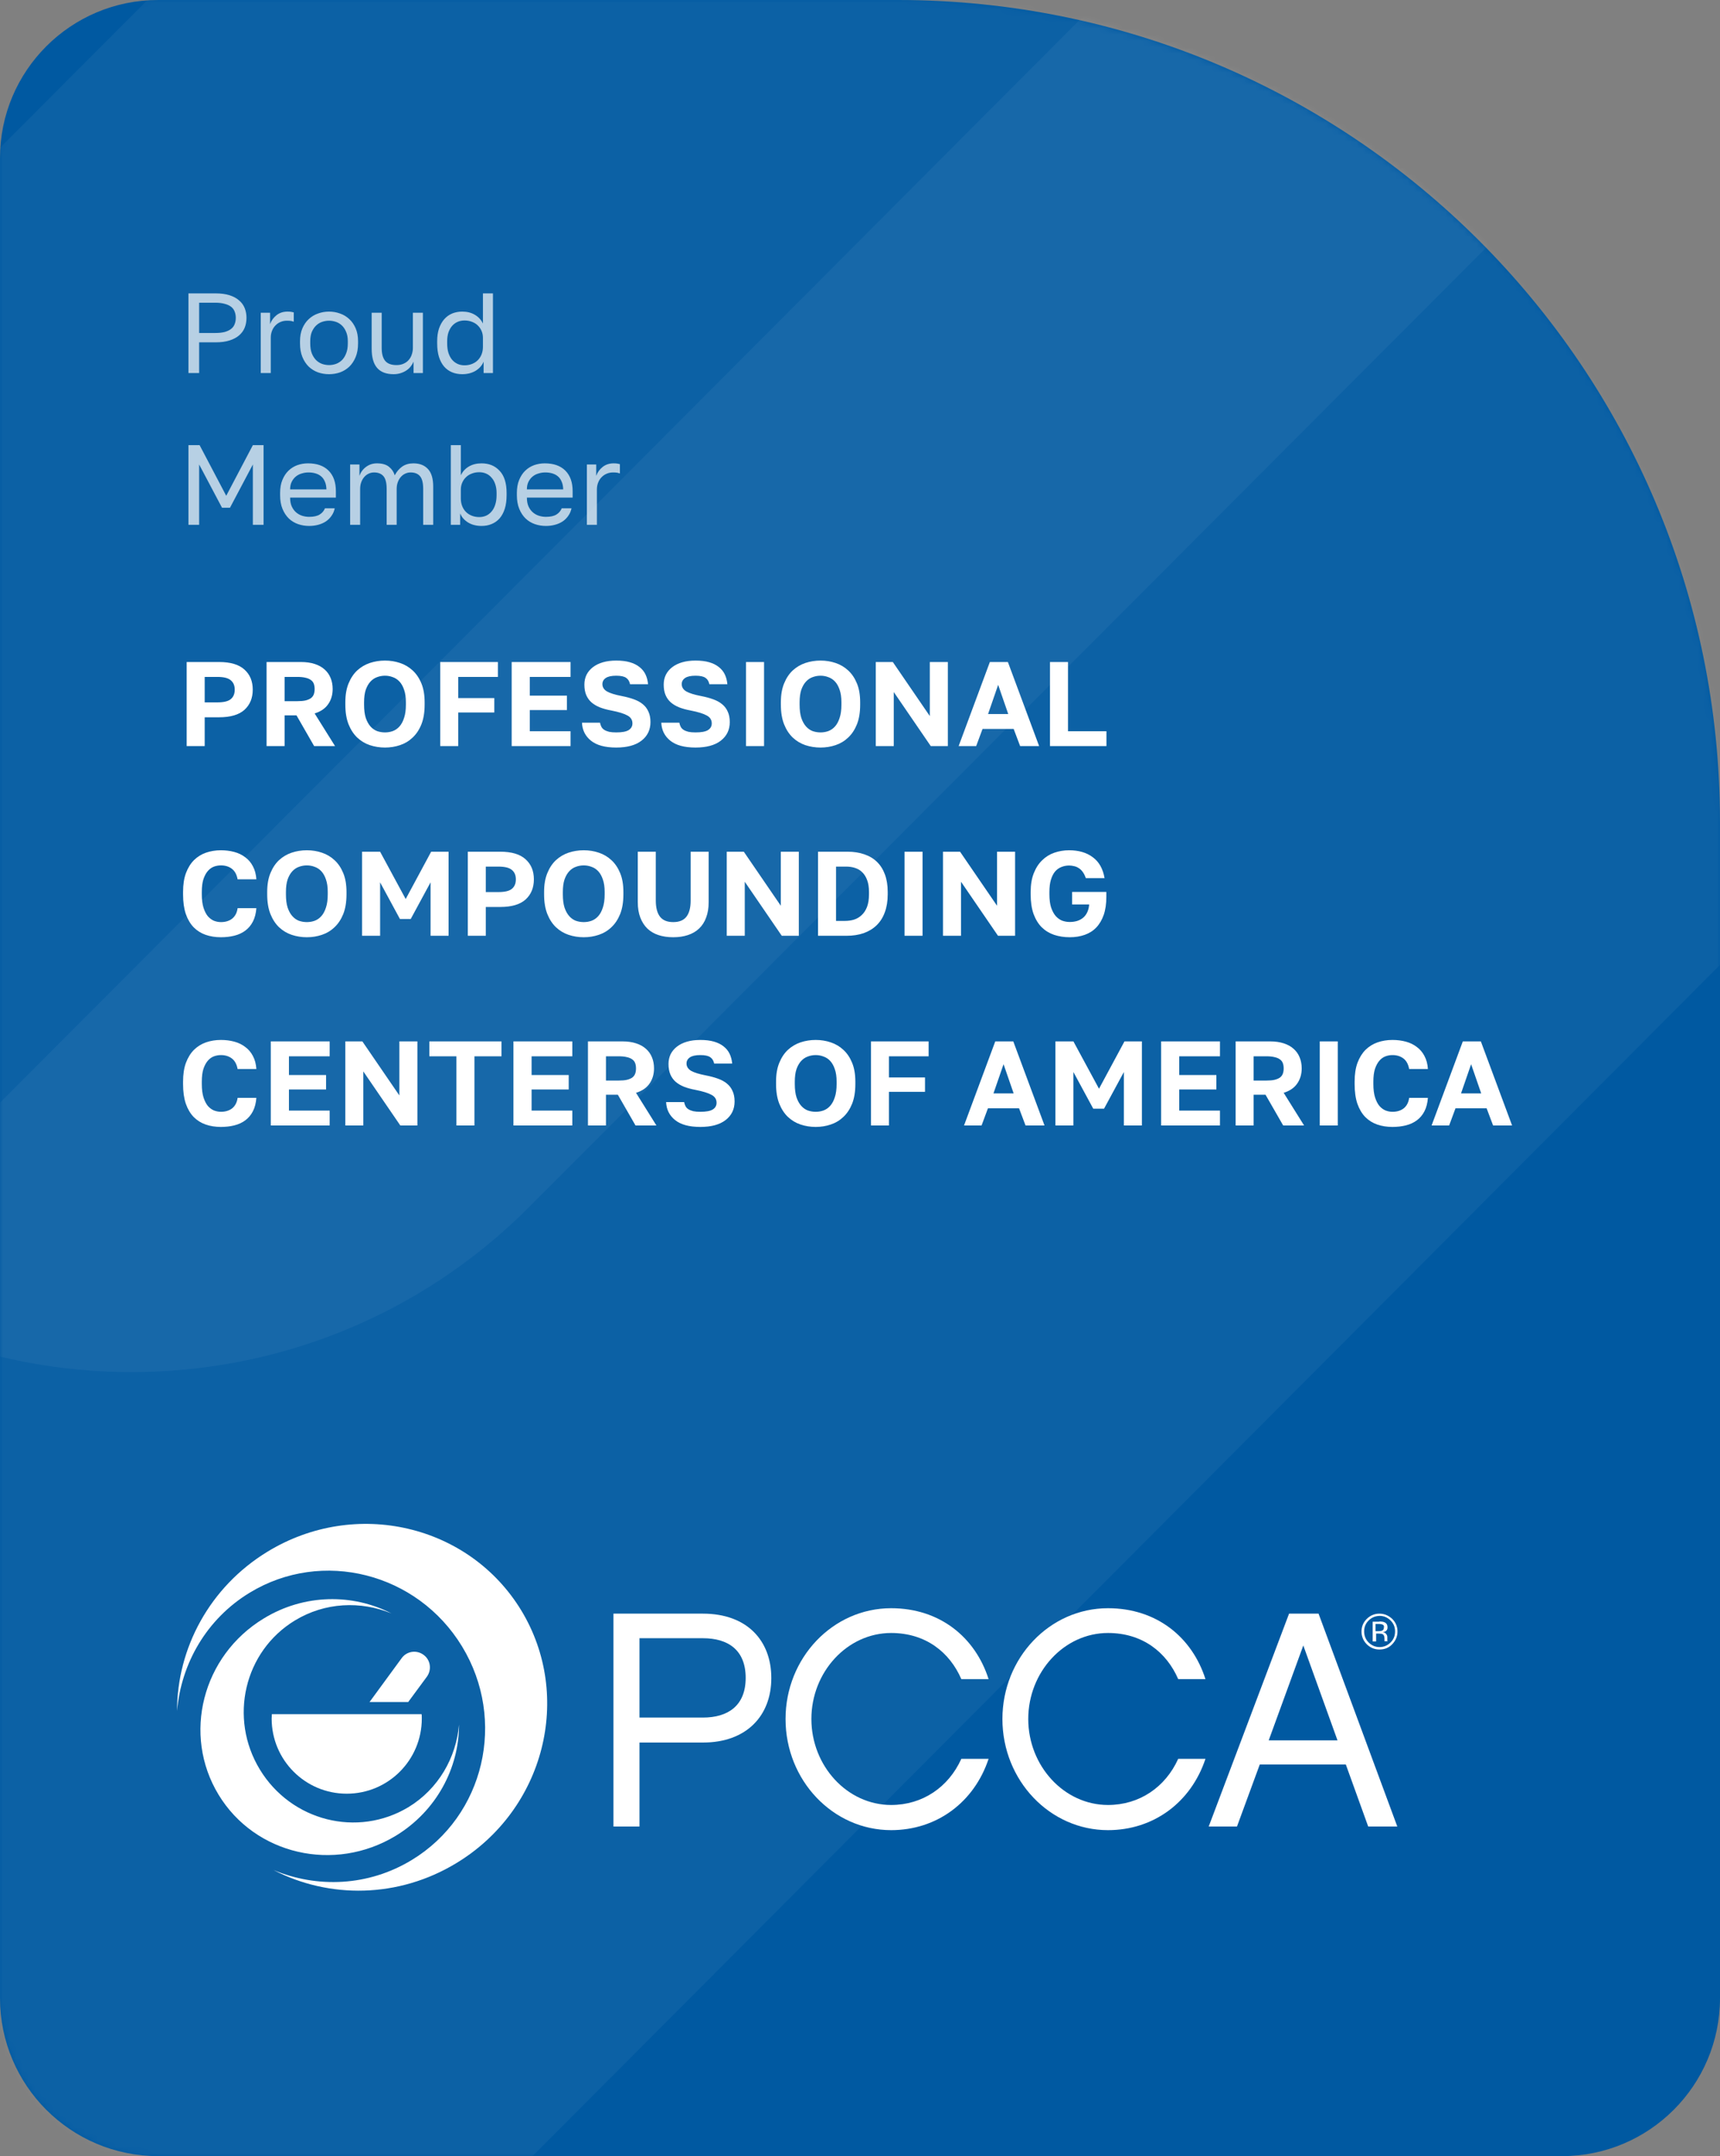
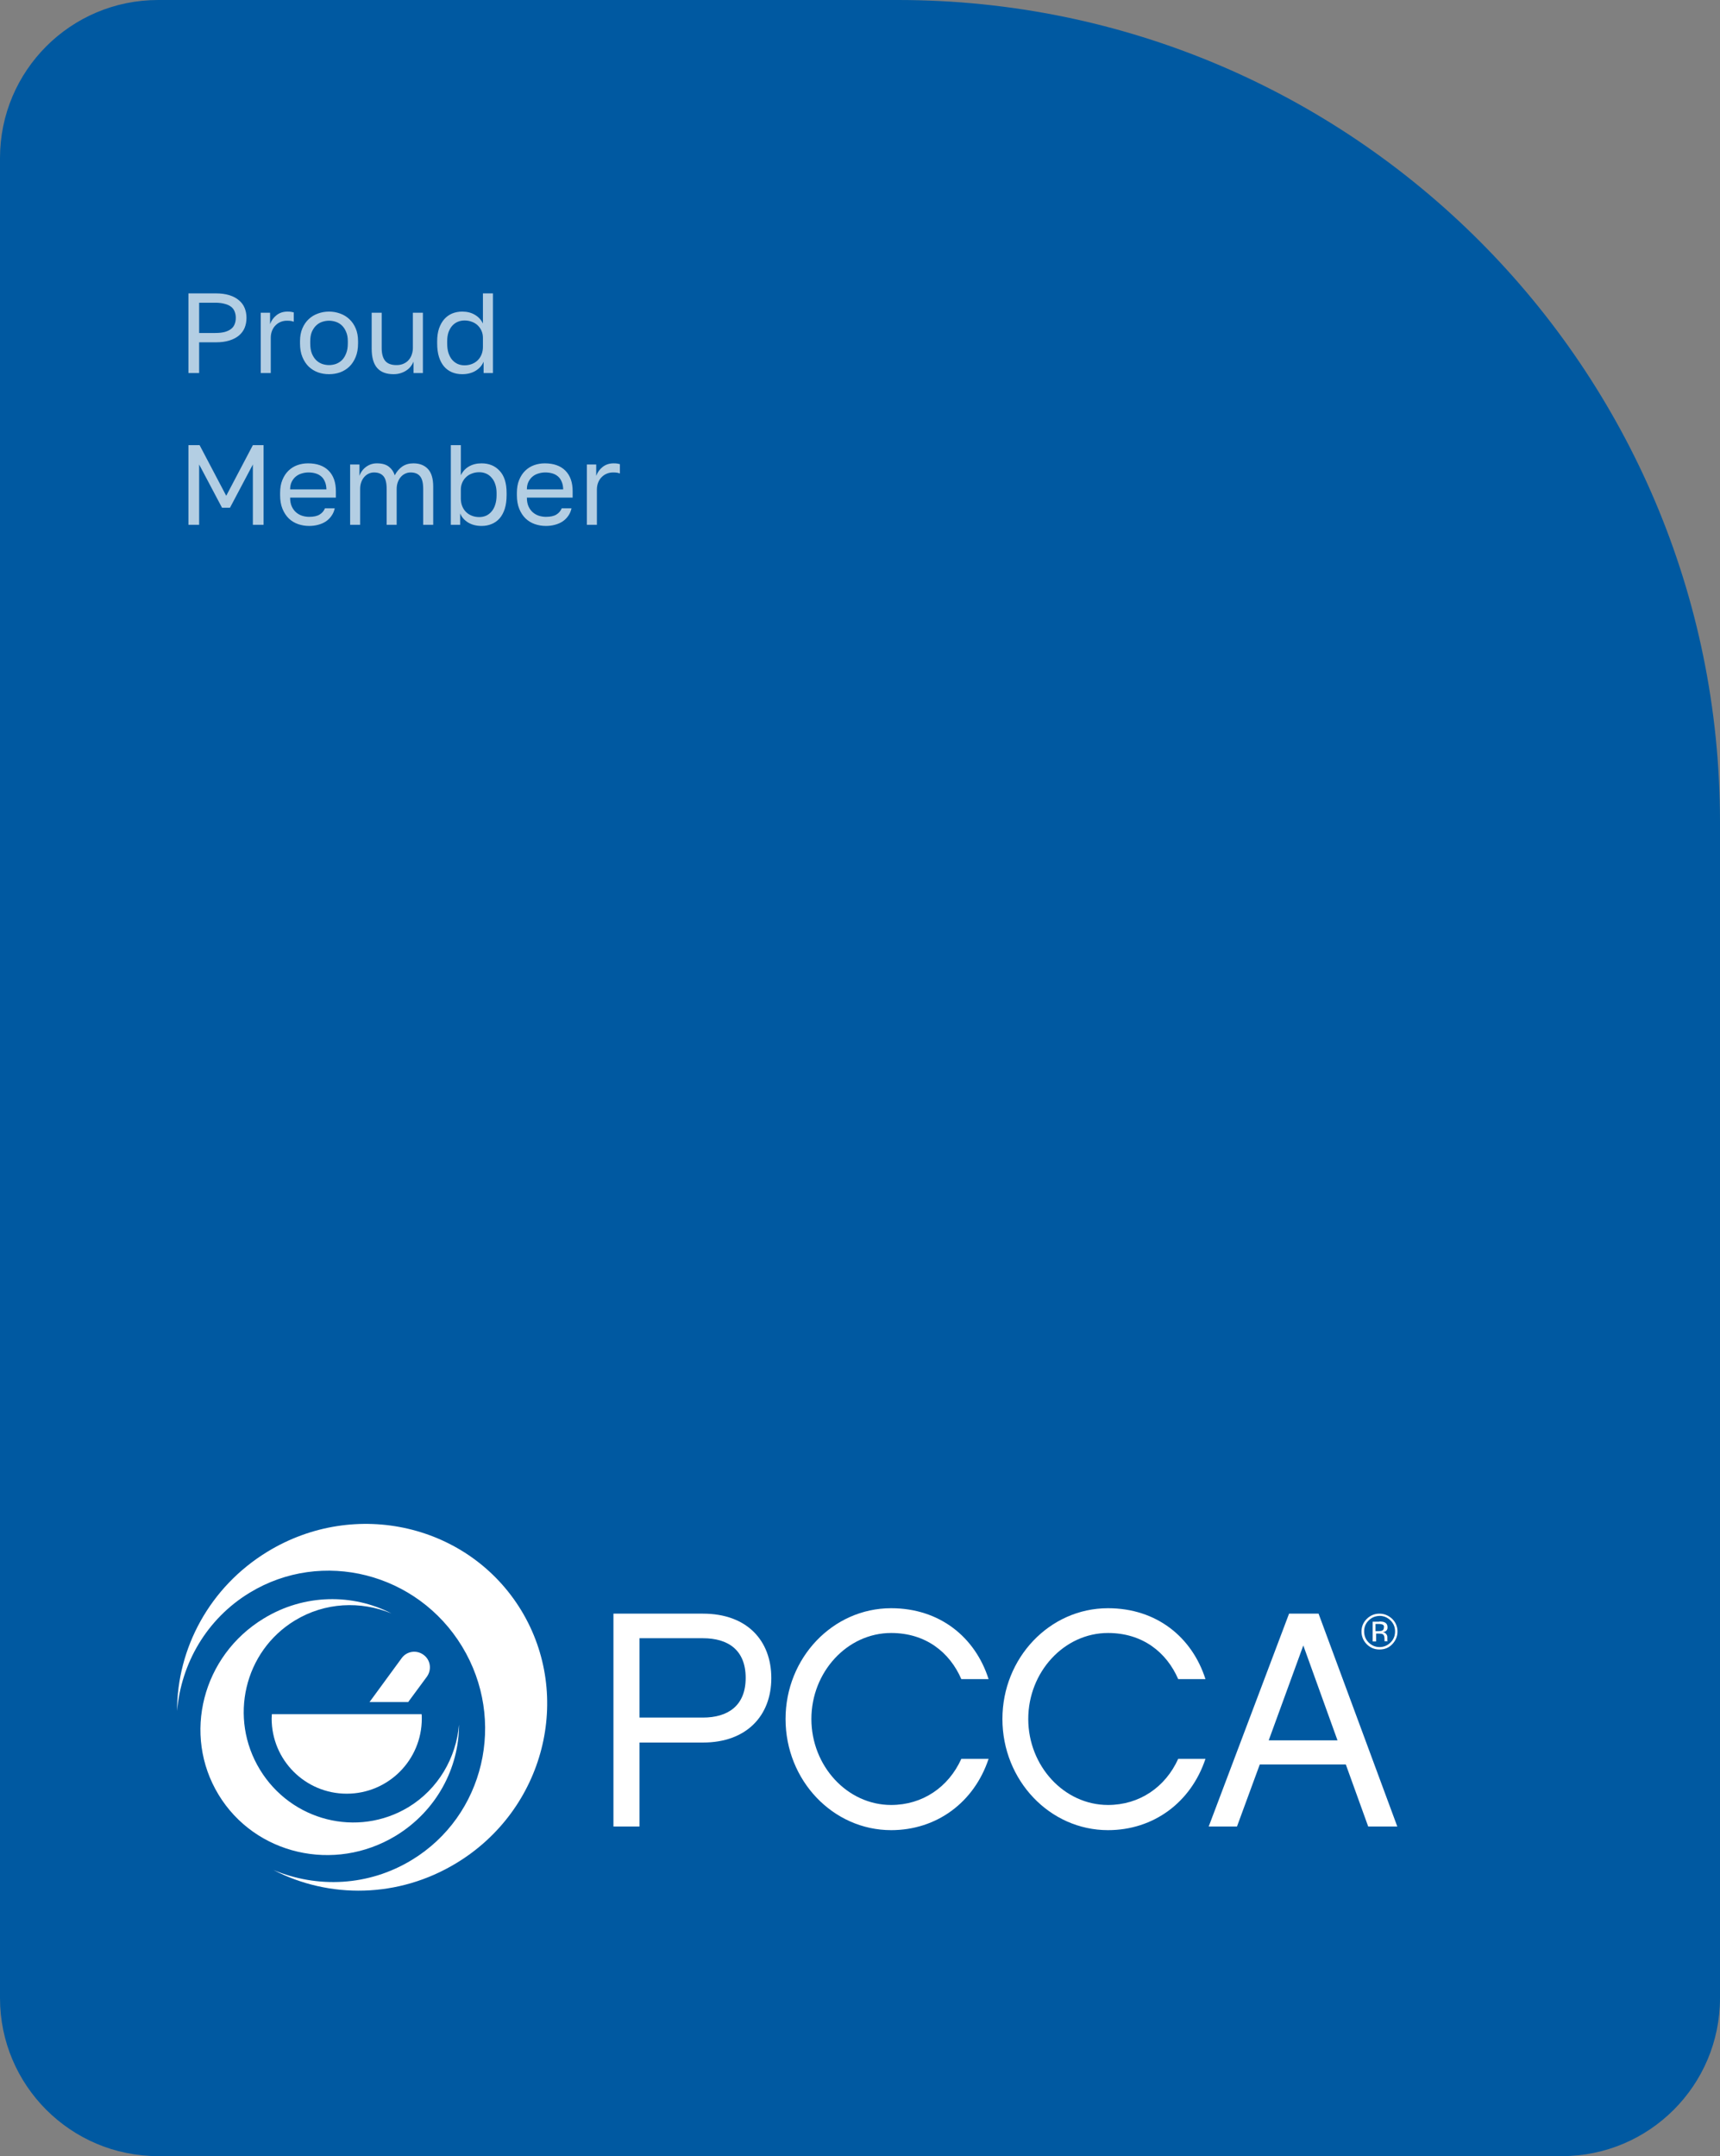
<svg xmlns="http://www.w3.org/2000/svg" width="272" height="341" viewBox="0 0 272 341" fill="none">
  <rect x="0" y="0" width="272" height="341" fill="#808080" stroke="none" />
  <path d="M0 25C0 11.193 11.193 0 25 0H142C213.797 0 272 58.203 272 130V316C272 329.807 260.807 341 247 341H25C11.193 341 0 329.807 0 316V25Z" fill="#0059A1" />
  <mask id="mask0_25_81" style="mask-type:alpha" maskUnits="userSpaceOnUse" x="0" y="0" width="272" height="341">
    <path d="M0 25C0 11.193 11.193 0 25 0H142C213.797 0 272 58.203 272 130V316C272 329.807 260.807 341 247 341H25C11.193 341 0 329.807 0 316V25Z" fill="#0059A1" />
  </mask>
  <g mask="url(#mask0_25_81)">
-     <path opacity="0.05" d="M47.366 377.966C30.054 395.339 7.324 404 -15.405 404C-38.033 404 -60.661 395.39 -77.974 378.118C-112.599 343.525 -112.701 287.406 -78.126 252.762L206.775 -33H457L47.366 377.966Z" fill="white" />
-     <path opacity="0.05" d="M83.637 190.93C66.288 208.327 43.561 217 20.783 217C-1.893 217 -24.569 208.378 -41.919 191.082C-76.618 156.44 -76.719 100.242 -42.071 65.549L56.243 -33H307L83.637 190.93Z" fill="white" />
-   </g>
+     </g>
  <path opacity="0.7" d="M29.8 46.4H34.12C34.948 46.4 35.668 46.496 36.28 46.688C36.892 46.88 37.396 47.15 37.792 47.498C38.2 47.834 38.5 48.242 38.692 48.722C38.884 49.19 38.98 49.706 38.98 50.27C38.98 50.834 38.884 51.356 38.692 51.836C38.5 52.304 38.2 52.712 37.792 53.06C37.396 53.396 36.892 53.66 36.28 53.852C35.668 54.044 34.948 54.14 34.12 54.14H31.492V59H29.8V46.4ZM34.03 52.664C34.63 52.664 35.134 52.61 35.542 52.502C35.962 52.382 36.298 52.22 36.55 52.016C36.814 51.812 37 51.56 37.108 51.26C37.228 50.96 37.288 50.63 37.288 50.27C37.288 49.91 37.228 49.58 37.108 49.28C37 48.98 36.814 48.728 36.55 48.524C36.298 48.32 35.962 48.164 35.542 48.056C35.134 47.936 34.63 47.876 34.03 47.876H31.492V52.664H34.03ZM41.235 49.46H42.711V51.26C42.915 50.696 43.251 50.228 43.719 49.856C44.199 49.472 44.781 49.28 45.465 49.28C45.705 49.28 45.897 49.292 46.041 49.316C46.197 49.34 46.335 49.37 46.455 49.406V50.882C46.299 50.822 46.143 50.78 45.987 50.756C45.843 50.732 45.639 50.72 45.375 50.72C45.015 50.72 44.679 50.786 44.367 50.918C44.055 51.05 43.785 51.236 43.557 51.476C43.329 51.704 43.149 51.986 43.017 52.322C42.885 52.658 42.819 53.024 42.819 53.42V59H41.235V49.46ZM52.033 59.18C51.421 59.18 50.839 59.084 50.287 58.892C49.735 58.688 49.249 58.388 48.829 57.992C48.409 57.584 48.073 57.074 47.821 56.462C47.569 55.85 47.443 55.136 47.443 54.32V53.96C47.443 53.192 47.569 52.514 47.821 51.926C48.073 51.338 48.409 50.852 48.829 50.468C49.249 50.072 49.735 49.778 50.287 49.586C50.839 49.382 51.421 49.28 52.033 49.28C52.645 49.28 53.227 49.382 53.779 49.586C54.331 49.778 54.817 50.072 55.237 50.468C55.657 50.852 55.993 51.338 56.245 51.926C56.497 52.514 56.623 53.192 56.623 53.96V54.32C56.623 55.136 56.497 55.85 56.245 56.462C55.993 57.074 55.657 57.584 55.237 57.992C54.817 58.388 54.331 58.688 53.779 58.892C53.227 59.084 52.645 59.18 52.033 59.18ZM52.033 57.74C52.393 57.74 52.753 57.68 53.113 57.56C53.473 57.428 53.791 57.23 54.067 56.966C54.343 56.69 54.565 56.336 54.733 55.904C54.913 55.472 55.003 54.944 55.003 54.32V53.96C55.003 53.384 54.913 52.892 54.733 52.484C54.565 52.076 54.343 51.74 54.067 51.476C53.791 51.212 53.473 51.02 53.113 50.9C52.753 50.78 52.393 50.72 52.033 50.72C51.673 50.72 51.313 50.78 50.953 50.9C50.593 51.02 50.275 51.212 49.999 51.476C49.723 51.74 49.495 52.076 49.315 52.484C49.147 52.892 49.063 53.384 49.063 53.96V54.32C49.063 54.944 49.147 55.472 49.315 55.904C49.495 56.336 49.723 56.69 49.999 56.966C50.275 57.23 50.593 57.428 50.953 57.56C51.313 57.68 51.673 57.74 52.033 57.74ZM62.232 59.18C61.08 59.18 60.216 58.85 59.64 58.19C59.064 57.53 58.776 56.51 58.776 55.13V49.46H60.36V55.04C60.36 55.928 60.54 56.6 60.9 57.056C61.272 57.512 61.872 57.74 62.7 57.74C63.144 57.74 63.528 57.662 63.852 57.506C64.188 57.35 64.458 57.146 64.662 56.894C64.878 56.642 65.034 56.354 65.13 56.03C65.238 55.706 65.292 55.376 65.292 55.04V49.46H66.876V59H65.4V57.2C65.292 57.464 65.142 57.716 64.95 57.956C64.77 58.196 64.542 58.406 64.266 58.586C64.002 58.766 63.696 58.91 63.348 59.018C63.012 59.126 62.64 59.18 62.232 59.18ZM73.094 59.18C72.506 59.18 71.966 59.078 71.474 58.874C70.994 58.67 70.58 58.37 70.232 57.974C69.884 57.566 69.614 57.062 69.422 56.462C69.23 55.85 69.134 55.136 69.134 54.32V53.96C69.134 53.204 69.23 52.538 69.422 51.962C69.626 51.374 69.902 50.882 70.25 50.486C70.598 50.09 71.012 49.79 71.492 49.586C71.984 49.382 72.518 49.28 73.094 49.28C73.862 49.28 74.528 49.448 75.092 49.784C75.668 50.12 76.094 50.582 76.37 51.17V46.4H77.954V59H76.478V57.2C76.238 57.788 75.818 58.268 75.218 58.64C74.618 59 73.91 59.18 73.094 59.18ZM73.454 57.776C73.886 57.776 74.282 57.704 74.642 57.56C75.002 57.416 75.308 57.218 75.56 56.966C75.812 56.714 76.01 56.408 76.154 56.048C76.298 55.688 76.37 55.292 76.37 54.86V53.42C76.37 53.036 76.298 52.676 76.154 52.34C76.01 52.004 75.812 51.716 75.56 51.476C75.308 51.224 75.002 51.032 74.642 50.9C74.282 50.756 73.886 50.684 73.454 50.684C73.07 50.684 72.71 50.756 72.374 50.9C72.038 51.044 71.744 51.26 71.492 51.548C71.252 51.824 71.06 52.166 70.916 52.574C70.784 52.982 70.718 53.444 70.718 53.96V54.32C70.718 54.884 70.784 55.382 70.916 55.814C71.06 56.246 71.252 56.606 71.492 56.894C71.744 57.182 72.038 57.404 72.374 57.56C72.71 57.704 73.07 57.776 73.454 57.776ZM29.8 70.4H31.564L35.776 78.41L39.988 70.4H41.68V83H39.988V73.46L36.37 80.3H35.11L31.492 73.46V83H29.8V70.4ZM48.886 83.18C48.274 83.18 47.692 83.084 47.14 82.892C46.588 82.7 46.102 82.406 45.682 82.01C45.262 81.602 44.926 81.092 44.674 80.48C44.422 79.868 44.296 79.148 44.296 78.32V77.96C44.296 77.168 44.416 76.484 44.656 75.908C44.896 75.32 45.214 74.834 45.61 74.45C46.018 74.054 46.486 73.76 47.014 73.568C47.554 73.376 48.118 73.28 48.706 73.28C50.11 73.28 51.196 73.664 51.964 74.432C52.732 75.2 53.116 76.286 53.116 77.69V78.698H45.88C45.88 79.262 45.97 79.736 46.15 80.12C46.33 80.504 46.564 80.816 46.852 81.056C47.14 81.296 47.458 81.47 47.806 81.578C48.166 81.686 48.526 81.74 48.886 81.74C49.606 81.74 50.158 81.62 50.542 81.38C50.938 81.14 51.22 80.81 51.388 80.39H52.936C52.84 80.846 52.666 81.248 52.414 81.596C52.174 81.944 51.874 82.238 51.514 82.478C51.166 82.706 50.764 82.88 50.308 83C49.864 83.12 49.39 83.18 48.886 83.18ZM48.796 74.72C48.424 74.72 48.064 74.774 47.716 74.882C47.368 74.978 47.056 75.14 46.78 75.368C46.516 75.584 46.3 75.86 46.132 76.196C45.964 76.532 45.88 76.934 45.88 77.402H51.622C51.61 76.91 51.526 76.496 51.37 76.16C51.226 75.812 51.028 75.536 50.776 75.332C50.524 75.116 50.224 74.96 49.876 74.864C49.54 74.768 49.18 74.72 48.796 74.72ZM55.368 73.46H56.844V75.26C57.048 74.672 57.396 74.198 57.888 73.838C58.392 73.466 58.962 73.28 59.598 73.28C60.426 73.28 61.062 73.46 61.506 73.82C61.95 74.168 62.256 74.618 62.424 75.17C62.736 74.582 63.132 74.12 63.612 73.784C64.104 73.448 64.692 73.28 65.376 73.28C66.36 73.28 67.128 73.58 67.68 74.18C68.232 74.768 68.508 75.698 68.508 76.97V83H66.924V77.33C66.924 76.382 66.756 75.71 66.42 75.314C66.096 74.918 65.598 74.72 64.926 74.72C64.638 74.72 64.362 74.78 64.098 74.9C63.834 75.02 63.6 75.194 63.396 75.422C63.192 75.65 63.03 75.926 62.91 76.25C62.79 76.574 62.73 76.934 62.73 77.33V83H61.146V77.33C61.146 76.382 60.978 75.71 60.642 75.314C60.306 74.918 59.808 74.72 59.148 74.72C58.86 74.72 58.584 74.78 58.32 74.9C58.056 75.02 57.822 75.194 57.618 75.422C57.414 75.65 57.252 75.926 57.132 76.25C57.012 76.574 56.952 76.934 56.952 77.33V83H55.368V73.46ZM76.153 83.18C75.338 83.18 74.629 83 74.029 82.64C73.43 82.268 73.01 81.788 72.769 81.2V83H71.293V70.4H72.877V75.17C73.153 74.582 73.573 74.12 74.138 73.784C74.713 73.448 75.385 73.28 76.153 73.28C77.341 73.28 78.296 73.676 79.016 74.468C79.748 75.248 80.114 76.412 80.114 77.96V78.32C80.114 79.136 80.017 79.85 79.826 80.462C79.633 81.062 79.364 81.566 79.016 81.974C78.668 82.37 78.248 82.67 77.755 82.874C77.275 83.078 76.742 83.18 76.153 83.18ZM75.793 81.776C76.177 81.776 76.537 81.704 76.874 81.56C77.21 81.404 77.498 81.182 77.737 80.894C77.99 80.606 78.181 80.246 78.314 79.814C78.457 79.382 78.529 78.884 78.529 78.32V77.96C78.529 77.444 78.457 76.982 78.314 76.574C78.181 76.166 77.99 75.824 77.737 75.548C77.498 75.26 77.21 75.044 76.874 74.9C76.537 74.756 76.177 74.684 75.793 74.684C75.362 74.684 74.966 74.756 74.606 74.9C74.246 75.032 73.939 75.224 73.688 75.476C73.436 75.716 73.237 76.004 73.094 76.34C72.95 76.676 72.877 77.036 72.877 77.42V78.86C72.877 79.292 72.95 79.688 73.094 80.048C73.237 80.408 73.436 80.714 73.688 80.966C73.939 81.218 74.246 81.416 74.606 81.56C74.966 81.704 75.362 81.776 75.793 81.776ZM86.328 83.18C85.716 83.18 85.134 83.084 84.582 82.892C84.03 82.7 83.544 82.406 83.124 82.01C82.704 81.602 82.368 81.092 82.116 80.48C81.864 79.868 81.738 79.148 81.738 78.32V77.96C81.738 77.168 81.858 76.484 82.098 75.908C82.338 75.32 82.656 74.834 83.052 74.45C83.46 74.054 83.928 73.76 84.456 73.568C84.996 73.376 85.56 73.28 86.148 73.28C87.552 73.28 88.638 73.664 89.406 74.432C90.174 75.2 90.558 76.286 90.558 77.69V78.698H83.322C83.322 79.262 83.412 79.736 83.592 80.12C83.772 80.504 84.006 80.816 84.294 81.056C84.582 81.296 84.9 81.47 85.248 81.578C85.608 81.686 85.968 81.74 86.328 81.74C87.048 81.74 87.6 81.62 87.984 81.38C88.38 81.14 88.662 80.81 88.83 80.39H90.378C90.282 80.846 90.108 81.248 89.856 81.596C89.616 81.944 89.316 82.238 88.956 82.478C88.608 82.706 88.206 82.88 87.75 83C87.306 83.12 86.832 83.18 86.328 83.18ZM86.238 74.72C85.866 74.72 85.506 74.774 85.158 74.882C84.81 74.978 84.498 75.14 84.222 75.368C83.958 75.584 83.742 75.86 83.574 76.196C83.406 76.532 83.322 76.934 83.322 77.402H89.064C89.052 76.91 88.968 76.496 88.812 76.16C88.668 75.812 88.47 75.536 88.218 75.332C87.966 75.116 87.666 74.96 87.318 74.864C86.982 74.768 86.622 74.72 86.238 74.72ZM92.809 73.46H94.285V75.26C94.489 74.696 94.825 74.228 95.293 73.856C95.773 73.472 96.355 73.28 97.039 73.28C97.279 73.28 97.471 73.292 97.615 73.316C97.771 73.34 97.909 73.37 98.029 73.406V74.882C97.873 74.822 97.717 74.78 97.561 74.756C97.417 74.732 97.213 74.72 96.949 74.72C96.589 74.72 96.253 74.786 95.941 74.918C95.629 75.05 95.359 75.236 95.131 75.476C94.903 75.704 94.723 75.986 94.591 76.322C94.459 76.658 94.393 77.024 94.393 77.42V83H92.809V73.46Z" fill="white" />
-   <path d="M29.52 104.7H34.65C36.449 104.7 37.785 105.099 38.659 105.897C39.533 106.682 39.97 107.74 39.97 109.07C39.97 110.4 39.533 111.464 38.659 112.262C37.785 113.047 36.449 113.44 34.65 113.44H32.37V118H29.52V104.7ZM34.365 111.084C35.378 111.084 36.088 110.913 36.493 110.571C36.911 110.229 37.12 109.729 37.12 109.07C37.12 108.424 36.911 107.93 36.493 107.588C36.088 107.233 35.378 107.056 34.365 107.056H32.37V111.084H34.365ZM42.156 104.7H47.571C48.407 104.7 49.135 104.801 49.756 105.004C50.389 105.207 50.915 105.498 51.333 105.878C51.751 106.245 52.067 106.695 52.283 107.227C52.498 107.746 52.606 108.329 52.606 108.975C52.606 109.9 52.365 110.704 51.884 111.388C51.415 112.059 50.706 112.541 49.756 112.832L52.986 118H49.68L46.887 113.136H45.006V118H42.156V104.7ZM47.001 110.894C47.533 110.894 47.97 110.856 48.312 110.78C48.666 110.691 48.951 110.571 49.167 110.419C49.382 110.254 49.534 110.052 49.623 109.811C49.711 109.57 49.756 109.292 49.756 108.975C49.756 108.658 49.711 108.38 49.623 108.139C49.534 107.898 49.382 107.702 49.167 107.55C48.951 107.385 48.666 107.265 48.312 107.189C47.97 107.1 47.533 107.056 47.001 107.056H45.006V110.894H47.001ZM60.881 118.228C60.045 118.228 59.247 118.101 58.487 117.848C57.74 117.595 57.075 117.196 56.492 116.651C55.922 116.106 55.466 115.41 55.124 114.561C54.782 113.7 54.611 112.661 54.611 111.445V111.065C54.611 109.9 54.782 108.905 55.124 108.082C55.466 107.246 55.922 106.562 56.492 106.03C57.075 105.498 57.74 105.105 58.487 104.852C59.247 104.599 60.045 104.472 60.881 104.472C61.717 104.472 62.509 104.599 63.256 104.852C64.016 105.105 64.681 105.498 65.251 106.03C65.834 106.562 66.296 107.246 66.638 108.082C66.98 108.905 67.151 109.9 67.151 111.065V111.445C67.151 112.661 66.98 113.7 66.638 114.561C66.296 115.41 65.834 116.106 65.251 116.651C64.681 117.196 64.016 117.595 63.256 117.848C62.509 118.101 61.717 118.228 60.881 118.228ZM60.881 115.834C61.312 115.834 61.724 115.764 62.116 115.625C62.522 115.473 62.876 115.226 63.18 114.884C63.484 114.542 63.725 114.092 63.902 113.535C64.092 112.978 64.187 112.281 64.187 111.445V111.065C64.187 110.28 64.092 109.621 63.902 109.089C63.725 108.557 63.484 108.126 63.18 107.797C62.876 107.468 62.522 107.233 62.116 107.094C61.724 106.942 61.312 106.866 60.881 106.866C60.45 106.866 60.032 106.942 59.627 107.094C59.234 107.233 58.886 107.468 58.582 107.797C58.278 108.126 58.031 108.557 57.841 109.089C57.664 109.621 57.575 110.28 57.575 111.065V111.445C57.575 112.281 57.664 112.978 57.841 113.535C58.031 114.092 58.278 114.542 58.582 114.884C58.886 115.226 59.234 115.473 59.627 115.625C60.032 115.764 60.45 115.834 60.881 115.834ZM69.617 104.7H78.737V107.056H72.467V110.4H78.167V112.68H72.467V118H69.617V104.7ZM80.916 104.7H90.227V107.056H83.785V110.02H89.656V112.3H83.785V115.644H90.227V118H80.916V104.7ZM97.449 118.228C95.688 118.228 94.358 117.867 93.459 117.145C92.559 116.423 92.084 115.473 92.034 114.295H94.884C94.934 114.548 95.01 114.77 95.112 114.96C95.213 115.15 95.365 115.308 95.568 115.435C95.77 115.562 96.024 115.663 96.328 115.739C96.632 115.802 97.005 115.834 97.449 115.834C98.361 115.834 99.013 115.714 99.406 115.473C99.811 115.22 100.014 114.865 100.014 114.409C100.014 113.852 99.748 113.434 99.216 113.155C98.696 112.864 97.86 112.604 96.708 112.376C96.024 112.249 95.416 112.085 94.884 111.882C94.352 111.667 93.902 111.401 93.535 111.084C93.167 110.755 92.889 110.362 92.699 109.906C92.509 109.45 92.414 108.905 92.414 108.272C92.414 107.702 92.528 107.183 92.756 106.714C92.996 106.245 93.332 105.846 93.763 105.517C94.206 105.175 94.738 104.915 95.359 104.738C95.979 104.561 96.676 104.472 97.449 104.472C98.285 104.472 99.007 104.561 99.615 104.738C100.223 104.915 100.729 105.169 101.135 105.498C101.553 105.827 101.869 106.22 102.085 106.676C102.3 107.132 102.433 107.645 102.484 108.215H99.634C99.545 107.759 99.342 107.423 99.026 107.208C98.709 106.98 98.183 106.866 97.449 106.866C96.701 106.866 96.15 106.986 95.796 107.227C95.441 107.468 95.264 107.791 95.264 108.196C95.264 108.677 95.504 109.064 95.986 109.355C96.48 109.634 97.252 109.874 98.304 110.077C99.026 110.216 99.665 110.387 100.223 110.59C100.793 110.793 101.268 111.052 101.648 111.369C102.04 111.686 102.338 112.078 102.541 112.547C102.756 113.003 102.864 113.554 102.864 114.2C102.864 115.429 102.389 116.41 101.439 117.145C100.501 117.867 99.171 118.228 97.449 118.228ZM109.992 118.228C108.231 118.228 106.901 117.867 106.002 117.145C105.102 116.423 104.627 115.473 104.577 114.295H107.427C107.477 114.548 107.553 114.77 107.655 114.96C107.756 115.15 107.908 115.308 108.111 115.435C108.313 115.562 108.567 115.663 108.871 115.739C109.175 115.802 109.548 115.834 109.992 115.834C110.904 115.834 111.556 115.714 111.949 115.473C112.354 115.22 112.557 114.865 112.557 114.409C112.557 113.852 112.291 113.434 111.759 113.155C111.239 112.864 110.403 112.604 109.251 112.376C108.567 112.249 107.959 112.085 107.427 111.882C106.895 111.667 106.445 111.401 106.078 111.084C105.71 110.755 105.432 110.362 105.242 109.906C105.052 109.45 104.957 108.905 104.957 108.272C104.957 107.702 105.071 107.183 105.299 106.714C105.539 106.245 105.875 105.846 106.306 105.517C106.749 105.175 107.281 104.915 107.902 104.738C108.522 104.561 109.219 104.472 109.992 104.472C110.828 104.472 111.55 104.561 112.158 104.738C112.766 104.915 113.272 105.169 113.678 105.498C114.096 105.827 114.412 106.22 114.628 106.676C114.843 107.132 114.976 107.645 115.027 108.215H112.177C112.088 107.759 111.885 107.423 111.569 107.208C111.252 106.98 110.726 106.866 109.992 106.866C109.244 106.866 108.693 106.986 108.339 107.227C107.984 107.468 107.807 107.791 107.807 108.196C107.807 108.677 108.047 109.064 108.529 109.355C109.023 109.634 109.795 109.874 110.847 110.077C111.569 110.216 112.208 110.387 112.766 110.59C113.336 110.793 113.811 111.052 114.191 111.369C114.583 111.686 114.881 112.078 115.084 112.547C115.299 113.003 115.407 113.554 115.407 114.2C115.407 115.429 114.932 116.41 113.982 117.145C113.044 117.867 111.714 118.228 109.992 118.228ZM117.975 104.7H120.825V118H117.975V104.7ZM129.756 118.228C128.92 118.228 128.122 118.101 127.362 117.848C126.615 117.595 125.95 117.196 125.367 116.651C124.797 116.106 124.341 115.41 123.999 114.561C123.657 113.7 123.486 112.661 123.486 111.445V111.065C123.486 109.9 123.657 108.905 123.999 108.082C124.341 107.246 124.797 106.562 125.367 106.03C125.95 105.498 126.615 105.105 127.362 104.852C128.122 104.599 128.92 104.472 129.756 104.472C130.592 104.472 131.384 104.599 132.131 104.852C132.891 105.105 133.556 105.498 134.126 106.03C134.709 106.562 135.171 107.246 135.513 108.082C135.855 108.905 136.026 109.9 136.026 111.065V111.445C136.026 112.661 135.855 113.7 135.513 114.561C135.171 115.41 134.709 116.106 134.126 116.651C133.556 117.196 132.891 117.595 132.131 117.848C131.384 118.101 130.592 118.228 129.756 118.228ZM129.756 115.834C130.187 115.834 130.598 115.764 130.991 115.625C131.396 115.473 131.751 115.226 132.055 114.884C132.359 114.542 132.6 114.092 132.777 113.535C132.967 112.978 133.062 112.281 133.062 111.445V111.065C133.062 110.28 132.967 109.621 132.777 109.089C132.6 108.557 132.359 108.126 132.055 107.797C131.751 107.468 131.396 107.233 130.991 107.094C130.598 106.942 130.187 106.866 129.756 106.866C129.325 106.866 128.907 106.942 128.502 107.094C128.109 107.233 127.761 107.468 127.457 107.797C127.153 108.126 126.906 108.557 126.716 109.089C126.539 109.621 126.45 110.28 126.45 111.065V111.445C126.45 112.281 126.539 112.978 126.716 113.535C126.906 114.092 127.153 114.542 127.457 114.884C127.761 115.226 128.109 115.473 128.502 115.625C128.907 115.764 129.325 115.834 129.756 115.834ZM138.492 104.7H141.19L147.042 113.25V104.7H149.892V118H147.194L141.342 109.45V118H138.492V104.7ZM160.299 115.283H155.378L154.371 118H151.597L156.537 104.7H159.387L164.327 118H161.325L160.299 115.283ZM156.252 112.927H159.444L157.848 108.31L156.252 112.927ZM166.045 104.7H168.895V115.644H174.975V118H166.045V104.7ZM34.935 148.228C34.061 148.228 33.257 148.101 32.522 147.848C31.8 147.595 31.173 147.202 30.641 146.67C30.109 146.125 29.691 145.422 29.387 144.561C29.096 143.7 28.95 142.661 28.95 141.445V141.065C28.95 139.9 29.102 138.905 29.406 138.082C29.723 137.246 30.147 136.562 30.679 136.03C31.224 135.498 31.857 135.105 32.579 134.852C33.314 134.599 34.099 134.472 34.935 134.472C35.682 134.472 36.385 134.561 37.044 134.738C37.703 134.915 38.279 135.194 38.773 135.574C39.28 135.941 39.685 136.416 39.989 136.999C40.306 137.582 40.489 138.272 40.54 139.07H37.576C37.437 138.31 37.133 137.753 36.664 137.398C36.195 137.043 35.619 136.866 34.935 136.866C34.542 136.866 34.162 136.936 33.795 137.075C33.44 137.214 33.124 137.449 32.845 137.778C32.566 138.107 32.338 138.538 32.161 139.07C31.996 139.602 31.914 140.267 31.914 141.065V141.445C31.914 142.281 32.003 142.984 32.18 143.554C32.357 144.111 32.585 144.561 32.864 144.903C33.155 145.232 33.478 145.473 33.833 145.625C34.2 145.764 34.568 145.834 34.935 145.834C35.657 145.834 36.252 145.65 36.721 145.283C37.19 144.903 37.475 144.352 37.576 143.63H40.54C40.477 144.466 40.293 145.175 39.989 145.758C39.685 146.341 39.286 146.816 38.792 147.183C38.298 147.55 37.722 147.816 37.063 147.981C36.404 148.146 35.695 148.228 34.935 148.228ZM48.524 148.228C47.688 148.228 46.89 148.101 46.13 147.848C45.382 147.595 44.717 147.196 44.135 146.651C43.565 146.106 43.109 145.41 42.767 144.561C42.425 143.7 42.254 142.661 42.254 141.445V141.065C42.254 139.9 42.425 138.905 42.767 138.082C43.109 137.246 43.565 136.562 44.135 136.03C44.717 135.498 45.382 135.105 46.13 134.852C46.89 134.599 47.688 134.472 48.524 134.472C49.36 134.472 50.151 134.599 50.899 134.852C51.659 135.105 52.324 135.498 52.894 136.03C53.476 136.562 53.939 137.246 54.281 138.082C54.623 138.905 54.794 139.9 54.794 141.065V141.445C54.794 142.661 54.623 143.7 54.281 144.561C53.939 145.41 53.476 146.106 52.894 146.651C52.324 147.196 51.659 147.595 50.899 147.848C50.151 148.101 49.36 148.228 48.524 148.228ZM48.524 145.834C48.954 145.834 49.366 145.764 49.759 145.625C50.164 145.473 50.519 145.226 50.823 144.884C51.127 144.542 51.367 144.092 51.545 143.535C51.735 142.978 51.83 142.281 51.83 141.445V141.065C51.83 140.28 51.735 139.621 51.545 139.089C51.367 138.557 51.127 138.126 50.823 137.797C50.519 137.468 50.164 137.233 49.759 137.094C49.366 136.942 48.954 136.866 48.524 136.866C48.093 136.866 47.675 136.942 47.27 137.094C46.877 137.233 46.529 137.468 46.225 137.797C45.921 138.126 45.674 138.557 45.484 139.089C45.306 139.621 45.218 140.28 45.218 141.065V141.445C45.218 142.281 45.306 142.978 45.484 143.535C45.674 144.092 45.921 144.542 46.225 144.884C46.529 145.226 46.877 145.473 47.27 145.625C47.675 145.764 48.093 145.834 48.524 145.834ZM57.259 134.7H60.109L64.156 142.186L68.184 134.7H70.939V148H68.089V139.545L64.954 145.34H63.244L60.109 139.545V148H57.259V134.7ZM73.977 134.7H79.107C80.906 134.7 82.242 135.099 83.116 135.897C83.99 136.682 84.427 137.74 84.427 139.07C84.427 140.4 83.99 141.464 83.116 142.262C82.242 143.047 80.906 143.44 79.107 143.44H76.827V148H73.977V134.7ZM78.822 141.084C79.835 141.084 80.545 140.913 80.95 140.571C81.368 140.229 81.577 139.729 81.577 139.07C81.577 138.424 81.368 137.93 80.95 137.588C80.545 137.233 79.835 137.056 78.822 137.056H76.827V141.084H78.822ZM92.313 148.228C91.477 148.228 90.679 148.101 89.919 147.848C89.171 147.595 88.506 147.196 87.924 146.651C87.354 146.106 86.898 145.41 86.556 144.561C86.214 143.7 86.043 142.661 86.043 141.445V141.065C86.043 139.9 86.214 138.905 86.556 138.082C86.898 137.246 87.354 136.562 87.924 136.03C88.506 135.498 89.171 135.105 89.919 134.852C90.679 134.599 91.477 134.472 92.313 134.472C93.149 134.472 93.94 134.599 94.688 134.852C95.448 135.105 96.113 135.498 96.683 136.03C97.265 136.562 97.728 137.246 98.07 138.082C98.412 138.905 98.583 139.9 98.583 141.065V141.445C98.583 142.661 98.412 143.7 98.07 144.561C97.728 145.41 97.265 146.106 96.683 146.651C96.113 147.196 95.448 147.595 94.688 147.848C93.94 148.101 93.149 148.228 92.313 148.228ZM92.313 145.834C92.743 145.834 93.155 145.764 93.548 145.625C93.953 145.473 94.308 145.226 94.612 144.884C94.916 144.542 95.156 144.092 95.334 143.535C95.524 142.978 95.619 142.281 95.619 141.445V141.065C95.619 140.28 95.524 139.621 95.334 139.089C95.156 138.557 94.916 138.126 94.612 137.797C94.308 137.468 93.953 137.233 93.548 137.094C93.155 136.942 92.743 136.866 92.313 136.866C91.882 136.866 91.464 136.942 91.059 137.094C90.666 137.233 90.318 137.468 90.014 137.797C89.71 138.126 89.463 138.557 89.273 139.089C89.095 139.621 89.007 140.28 89.007 141.065V141.445C89.007 142.281 89.095 142.978 89.273 143.535C89.463 144.092 89.71 144.542 90.014 144.884C90.318 145.226 90.666 145.473 91.059 145.625C91.464 145.764 91.882 145.834 92.313 145.834ZM106.463 148.228C105.602 148.228 104.823 148.114 104.126 147.886C103.442 147.658 102.86 147.316 102.378 146.86C101.897 146.391 101.523 145.809 101.257 145.112C100.991 144.415 100.858 143.605 100.858 142.68V134.7H103.708V142.414C103.708 143.554 103.93 144.409 104.373 144.979C104.817 145.549 105.513 145.834 106.463 145.834C107.413 145.834 108.11 145.549 108.553 144.979C108.997 144.409 109.218 143.56 109.218 142.433V134.7H112.068V142.68C112.068 143.605 111.935 144.415 111.669 145.112C111.416 145.809 111.042 146.391 110.548 146.86C110.067 147.316 109.478 147.658 108.781 147.886C108.097 148.114 107.325 148.228 106.463 148.228ZM114.927 134.7H117.625L123.477 143.25V134.7H126.327V148H123.629L117.777 139.45V148H114.927V134.7ZM129.363 134.7H134.018C135.018 134.7 135.911 134.839 136.697 135.118C137.482 135.384 138.147 135.783 138.692 136.315C139.236 136.847 139.654 137.512 139.946 138.31C140.237 139.108 140.383 140.026 140.383 141.065V141.445C140.383 142.509 140.231 143.453 139.927 144.276C139.635 145.087 139.205 145.771 138.635 146.328C138.077 146.873 137.393 147.291 136.583 147.582C135.772 147.861 134.854 148 133.828 148H129.363V134.7ZM133.638 145.644C134.144 145.644 134.626 145.574 135.082 145.435C135.538 145.283 135.937 145.042 136.279 144.713C136.633 144.384 136.912 143.953 137.115 143.421C137.317 142.889 137.419 142.23 137.419 141.445V141.065C137.419 140.33 137.324 139.71 137.134 139.203C136.944 138.684 136.684 138.266 136.355 137.949C136.038 137.632 135.658 137.404 135.215 137.265C134.784 137.126 134.322 137.056 133.828 137.056H132.213V145.644H133.638ZM143.042 134.7H145.892V148H143.042V134.7ZM149.124 134.7H151.822L157.674 143.25V134.7H160.524V148H157.826L151.974 139.45V148H149.124V134.7ZM169.164 148.228C168.277 148.228 167.454 148.101 166.694 147.848C165.947 147.595 165.294 147.196 164.737 146.651C164.192 146.106 163.762 145.403 163.445 144.542C163.141 143.681 162.989 142.648 162.989 141.445V141.065C162.989 139.912 163.154 138.924 163.483 138.101C163.812 137.265 164.256 136.581 164.813 136.049C165.37 135.504 166.016 135.105 166.751 134.852C167.486 134.599 168.258 134.472 169.069 134.472C170.589 134.472 171.837 134.839 172.812 135.574C173.8 136.296 174.421 137.398 174.674 138.88H171.71C171.571 138.475 171.406 138.145 171.216 137.892C171.026 137.626 170.811 137.423 170.57 137.284C170.342 137.132 170.095 137.031 169.829 136.98C169.576 136.917 169.322 136.885 169.069 136.885C168.651 136.885 168.252 136.961 167.872 137.113C167.492 137.252 167.156 137.487 166.865 137.816C166.586 138.145 166.365 138.576 166.2 139.108C166.035 139.64 165.953 140.292 165.953 141.065V141.445C165.953 142.268 166.042 142.959 166.219 143.516C166.409 144.073 166.65 144.523 166.941 144.865C167.245 145.207 167.587 145.454 167.967 145.606C168.36 145.745 168.759 145.815 169.164 145.815C169.569 145.815 169.949 145.764 170.304 145.663C170.671 145.549 170.988 145.384 171.254 145.169C171.533 144.941 171.754 144.656 171.919 144.314C172.096 143.959 172.204 143.535 172.242 143.041H169.544V141.065H174.959V141.825C174.959 142.927 174.82 143.883 174.541 144.694C174.262 145.492 173.87 146.157 173.363 146.689C172.869 147.208 172.261 147.595 171.539 147.848C170.83 148.101 170.038 148.228 169.164 148.228ZM34.935 178.228C34.061 178.228 33.257 178.101 32.522 177.848C31.8 177.595 31.173 177.202 30.641 176.67C30.109 176.125 29.691 175.422 29.387 174.561C29.096 173.7 28.95 172.661 28.95 171.445V171.065C28.95 169.9 29.102 168.905 29.406 168.082C29.723 167.246 30.147 166.562 30.679 166.03C31.224 165.498 31.857 165.105 32.579 164.852C33.314 164.599 34.099 164.472 34.935 164.472C35.682 164.472 36.385 164.561 37.044 164.738C37.703 164.915 38.279 165.194 38.773 165.574C39.28 165.941 39.685 166.416 39.989 166.999C40.306 167.582 40.489 168.272 40.54 169.07H37.576C37.437 168.31 37.133 167.753 36.664 167.398C36.195 167.043 35.619 166.866 34.935 166.866C34.542 166.866 34.162 166.936 33.795 167.075C33.44 167.214 33.124 167.449 32.845 167.778C32.566 168.107 32.338 168.538 32.161 169.07C31.996 169.602 31.914 170.267 31.914 171.065V171.445C31.914 172.281 32.003 172.984 32.18 173.554C32.357 174.111 32.585 174.561 32.864 174.903C33.155 175.232 33.478 175.473 33.833 175.625C34.2 175.764 34.568 175.834 34.935 175.834C35.657 175.834 36.252 175.65 36.721 175.283C37.19 174.903 37.475 174.352 37.576 173.63H40.54C40.477 174.466 40.293 175.175 39.989 175.758C39.685 176.341 39.286 176.816 38.792 177.183C38.298 177.55 37.722 177.816 37.063 177.981C36.404 178.146 35.695 178.228 34.935 178.228ZM42.824 164.7H52.134V167.056H45.693V170.02H51.564V172.3H45.693V175.644H52.134V178H42.824V164.7ZM54.606 164.7H57.304L63.156 173.25V164.7H66.006V178H63.308L57.456 169.45V178H54.606V164.7ZM72.177 167.056H67.901V164.7H79.302V167.056H75.026V178H72.177V167.056ZM81.195 164.7H90.505V167.056H84.064V170.02H89.935V172.3H84.064V175.644H90.505V178H81.195V164.7ZM92.977 164.7H98.392C99.228 164.7 99.956 164.801 100.577 165.004C101.21 165.207 101.736 165.498 102.154 165.878C102.572 166.245 102.889 166.695 103.104 167.227C103.319 167.746 103.427 168.329 103.427 168.975C103.427 169.9 103.186 170.704 102.705 171.388C102.236 172.059 101.527 172.541 100.577 172.832L103.807 178H100.501L97.708 173.136H95.827V178H92.977V164.7ZM97.822 170.894C98.354 170.894 98.791 170.856 99.133 170.78C99.488 170.691 99.773 170.571 99.988 170.419C100.203 170.254 100.355 170.052 100.444 169.811C100.533 169.57 100.577 169.292 100.577 168.975C100.577 168.658 100.533 168.38 100.444 168.139C100.355 167.898 100.203 167.702 99.988 167.55C99.773 167.385 99.488 167.265 99.133 167.189C98.791 167.1 98.354 167.056 97.822 167.056H95.827V170.894H97.822ZM110.752 178.228C108.992 178.228 107.662 177.867 106.762 177.145C105.863 176.423 105.388 175.473 105.337 174.295H108.187C108.238 174.548 108.314 174.77 108.415 174.96C108.517 175.15 108.669 175.308 108.871 175.435C109.074 175.562 109.327 175.663 109.631 175.739C109.935 175.802 110.309 175.834 110.752 175.834C111.664 175.834 112.317 175.714 112.709 175.473C113.115 175.22 113.317 174.865 113.317 174.409C113.317 173.852 113.051 173.434 112.519 173.155C112 172.864 111.164 172.604 110.011 172.376C109.327 172.249 108.719 172.085 108.187 171.882C107.655 171.667 107.206 171.401 106.838 171.084C106.471 170.755 106.192 170.362 106.002 169.906C105.812 169.45 105.717 168.905 105.717 168.272C105.717 167.702 105.831 167.183 106.059 166.714C106.3 166.245 106.636 165.846 107.066 165.517C107.51 165.175 108.042 164.915 108.662 164.738C109.283 164.561 109.98 164.472 110.752 164.472C111.588 164.472 112.31 164.561 112.918 164.738C113.526 164.915 114.033 165.169 114.438 165.498C114.856 165.827 115.173 166.22 115.388 166.676C115.604 167.132 115.737 167.645 115.787 168.215H112.937C112.849 167.759 112.646 167.423 112.329 167.208C112.013 166.98 111.487 166.866 110.752 166.866C110.005 166.866 109.454 166.986 109.099 167.227C108.745 167.468 108.567 167.791 108.567 168.196C108.567 168.677 108.808 169.064 109.289 169.355C109.783 169.634 110.556 169.874 111.607 170.077C112.329 170.216 112.969 170.387 113.526 170.59C114.096 170.793 114.571 171.052 114.951 171.369C115.344 171.686 115.642 172.078 115.844 172.547C116.06 173.003 116.167 173.554 116.167 174.2C116.167 175.429 115.692 176.41 114.742 177.145C113.805 177.867 112.475 178.228 110.752 178.228ZM128.995 178.228C128.159 178.228 127.361 178.101 126.601 177.848C125.854 177.595 125.189 177.196 124.606 176.651C124.036 176.106 123.58 175.41 123.238 174.561C122.896 173.7 122.725 172.661 122.725 171.445V171.065C122.725 169.9 122.896 168.905 123.238 168.082C123.58 167.246 124.036 166.562 124.606 166.03C125.189 165.498 125.854 165.105 126.601 164.852C127.361 164.599 128.159 164.472 128.995 164.472C129.831 164.472 130.623 164.599 131.37 164.852C132.13 165.105 132.795 165.498 133.365 166.03C133.948 166.562 134.41 167.246 134.752 168.082C135.094 168.905 135.265 169.9 135.265 171.065V171.445C135.265 172.661 135.094 173.7 134.752 174.561C134.41 175.41 133.948 176.106 133.365 176.651C132.795 177.196 132.13 177.595 131.37 177.848C130.623 178.101 129.831 178.228 128.995 178.228ZM128.995 175.834C129.426 175.834 129.838 175.764 130.23 175.625C130.636 175.473 130.99 175.226 131.294 174.884C131.598 174.542 131.839 174.092 132.016 173.535C132.206 172.978 132.301 172.281 132.301 171.445V171.065C132.301 170.28 132.206 169.621 132.016 169.089C131.839 168.557 131.598 168.126 131.294 167.797C130.99 167.468 130.636 167.233 130.23 167.094C129.838 166.942 129.426 166.866 128.995 166.866C128.565 166.866 128.147 166.942 127.741 167.094C127.349 167.233 127 167.468 126.696 167.797C126.392 168.126 126.145 168.557 125.955 169.089C125.778 169.621 125.689 170.28 125.689 171.065V171.445C125.689 172.281 125.778 172.978 125.955 173.535C126.145 174.092 126.392 174.542 126.696 174.884C127 175.226 127.349 175.473 127.741 175.625C128.147 175.764 128.565 175.834 128.995 175.834ZM137.731 164.7H146.851V167.056H140.581V170.4H146.281V172.68H140.581V178H137.731V164.7ZM161.153 175.283H156.232L155.225 178H152.451L157.391 164.7H160.241L165.181 178H162.179L161.153 175.283ZM157.106 172.927H160.298L158.702 168.31L157.106 172.927ZM166.899 164.7H169.749L173.796 172.186L177.824 164.7H180.579V178H177.729V169.545L174.594 175.34H172.884L169.749 169.545V178H166.899V164.7ZM183.617 164.7H192.927V167.056H186.486V170.02H192.357V172.3H186.486V175.644H192.927V178H183.617V164.7ZM195.399 164.7H200.814C201.65 164.7 202.378 164.801 202.999 165.004C203.632 165.207 204.158 165.498 204.576 165.878C204.994 166.245 205.311 166.695 205.526 167.227C205.741 167.746 205.849 168.329 205.849 168.975C205.849 169.9 205.608 170.704 205.127 171.388C204.658 172.059 203.949 172.541 202.999 172.832L206.229 178H202.923L200.13 173.136H198.249V178H195.399V164.7ZM200.244 170.894C200.776 170.894 201.213 170.856 201.555 170.78C201.91 170.691 202.195 170.571 202.41 170.419C202.625 170.254 202.777 170.052 202.866 169.811C202.955 169.57 202.999 169.292 202.999 168.975C202.999 168.658 202.955 168.38 202.866 168.139C202.777 167.898 202.625 167.702 202.41 167.55C202.195 167.385 201.91 167.265 201.555 167.189C201.213 167.1 200.776 167.056 200.244 167.056H198.249V170.894H200.244ZM208.707 164.7H211.557V178H208.707V164.7ZM220.204 178.228C219.33 178.228 218.525 178.101 217.791 177.848C217.069 177.595 216.442 177.202 215.91 176.67C215.378 176.125 214.96 175.422 214.656 174.561C214.364 173.7 214.219 172.661 214.219 171.445V171.065C214.219 169.9 214.371 168.905 214.675 168.082C214.991 167.246 215.416 166.562 215.948 166.03C216.492 165.498 217.126 165.105 217.848 164.852C218.582 164.599 219.368 164.472 220.204 164.472C220.951 164.472 221.654 164.561 222.313 164.738C222.971 164.915 223.548 165.194 224.042 165.574C224.548 165.941 224.954 166.416 225.258 166.999C225.574 167.582 225.758 168.272 225.809 169.07H222.845C222.705 168.31 222.401 167.753 221.933 167.398C221.464 167.043 220.888 166.866 220.204 166.866C219.811 166.866 219.431 166.936 219.064 167.075C218.709 167.214 218.392 167.449 218.114 167.778C217.835 168.107 217.607 168.538 217.43 169.07C217.265 169.602 217.183 170.267 217.183 171.065V171.445C217.183 172.281 217.271 172.984 217.449 173.554C217.626 174.111 217.854 174.561 218.133 174.903C218.424 175.232 218.747 175.473 219.102 175.625C219.469 175.764 219.836 175.834 220.204 175.834C220.926 175.834 221.521 175.65 221.99 175.283C222.458 174.903 222.743 174.352 222.845 173.63H225.809C225.745 174.466 225.562 175.175 225.258 175.758C224.954 176.341 224.555 176.816 224.061 177.183C223.567 177.55 222.99 177.816 222.332 177.981C221.673 178.146 220.964 178.228 220.204 178.228ZM235.093 175.283H230.172L229.165 178H226.391L231.331 164.7H234.181L239.121 178H236.119L235.093 175.283ZM231.046 172.927H234.238L232.642 168.31L231.046 172.927Z" fill="white" />
  <g clip-path="url(#clip0_25_81)">
    <path d="M66.96 261.703C65.866 260.906 64.322 261.129 63.518 262.244L58.435 269.188H64.547L67.507 265.174C68.311 264.06 68.086 262.499 66.96 261.703ZM42.992 271.099C42.992 271.322 42.96 271.576 42.96 271.799C42.96 278.361 48.268 283.68 54.831 283.68C61.395 283.68 66.703 278.361 66.703 271.799C66.703 271.545 66.703 271.322 66.671 271.099H42.992Z" fill="white" />
    <path fill-rule="evenodd" clip-rule="evenodd" d="M73.073 260.397C80.151 272.054 76.612 287.183 65.126 294.159C58.274 298.331 50.166 298.65 43.249 295.751C52.032 300.306 63.003 300.242 72.204 294.637C86.103 286.196 90.671 268.296 82.435 254.696C74.167 241.096 56.215 236.923 42.317 245.395C33.115 251.001 28 260.716 28 270.589C28.643 263.104 32.665 256.034 39.485 251.893C50.939 244.918 65.995 248.74 73.073 260.397Z" fill="white" />
    <path fill-rule="evenodd" clip-rule="evenodd" d="M41.094 279.858C36.139 271.704 38.617 261.161 46.628 256.288C51.389 253.39 57.051 253.167 61.909 255.173C55.797 252.02 48.108 252.052 41.705 255.97C31.989 261.862 28.804 274.348 34.563 283.839C40.322 293.33 52.869 296.229 62.585 290.337C69.019 286.419 72.59 279.635 72.59 272.755C72.14 277.978 69.341 282.915 64.58 285.814C56.537 290.655 46.048 288.011 41.094 279.858Z" fill="white" />
    <path d="M101.127 288.871H97.009V255.205H111.165C118.114 255.205 121.975 259.441 121.975 265.398C121.975 271.322 118.082 275.59 111.165 275.59H101.127M101.127 259.123V271.64H111.165C115.09 271.64 117.921 269.793 117.921 265.366C117.921 260.938 115.122 259.091 111.165 259.091H101.127V259.123Z" fill="white" />
    <path d="M140.924 289.445C131.723 289.445 124.227 281.578 124.227 271.863C124.227 262.212 131.69 254.345 140.924 254.345C148.581 254.345 154.211 258.9 156.334 265.557H152.023C150.189 261.321 146.393 258.263 140.924 258.263C133.975 258.263 128.312 264.442 128.312 271.863C128.312 279.284 133.975 285.463 140.924 285.463C145.878 285.463 149.996 282.66 152.023 278.169H156.334C154.05 285.049 148.13 289.445 140.924 289.445Z" fill="white" />
    <path d="M175.219 289.445C166.018 289.445 158.522 281.578 158.522 271.863C158.522 262.212 165.986 254.345 175.219 254.345C182.876 254.345 188.506 258.9 190.63 265.557H186.319C184.485 261.321 180.688 258.263 175.219 258.263C168.27 258.263 162.608 264.442 162.608 271.863C162.608 279.284 168.27 285.463 175.219 285.463C180.174 285.463 184.292 282.66 186.319 278.169H190.63C188.345 285.049 182.426 289.445 175.219 289.445Z" fill="white" />
    <path d="M199.219 279.061L195.616 288.871H191.144L203.852 255.205H208.517L220.968 288.871H216.367L212.828 279.061M206.104 260.238L200.635 275.239H211.509L206.104 260.238Z" fill="white" />
    <path d="M220.164 260.047C219.617 260.62 218.941 260.875 218.137 260.875C217.365 260.875 216.689 260.588 216.142 260.047C215.595 259.505 215.306 258.804 215.306 258.04C215.306 257.244 215.595 256.575 216.142 256.033C216.689 255.492 217.365 255.205 218.137 255.205C218.909 255.205 219.584 255.492 220.164 256.033C220.71 256.575 221 257.244 221 258.04C221 258.804 220.71 259.473 220.164 260.047ZM216.432 256.288C215.949 256.766 215.724 257.339 215.724 258.008C215.724 258.677 215.949 259.282 216.432 259.76C216.914 260.238 217.493 260.493 218.169 260.493C218.844 260.493 219.424 260.238 219.906 259.76C220.389 259.282 220.614 258.709 220.614 258.008C220.614 257.339 220.389 256.766 219.906 256.288C219.424 255.81 218.844 255.556 218.169 255.556C217.461 255.588 216.914 255.81 216.432 256.288ZM218.105 256.447C218.491 256.447 218.78 256.479 218.941 256.575C219.263 256.702 219.424 256.989 219.424 257.371C219.424 257.658 219.327 257.849 219.134 257.976C219.037 258.04 218.877 258.104 218.684 258.136C218.941 258.167 219.102 258.263 219.231 258.454C219.359 258.613 219.391 258.773 219.391 258.932V259.155C219.391 259.219 219.391 259.314 219.391 259.378C219.391 259.473 219.391 259.505 219.424 259.537L219.456 259.569H218.941V259.537V259.505V259.41V259.155C218.941 258.804 218.844 258.55 218.651 258.454C218.523 258.39 218.33 258.359 218.04 258.359H217.622V259.601H217.075V256.479H218.105V256.447ZM218.684 256.957C218.555 256.893 218.33 256.83 218.008 256.83H217.525V257.976H218.008C218.233 257.976 218.426 257.944 218.523 257.913C218.748 257.817 218.844 257.658 218.844 257.435C218.909 257.18 218.812 257.021 218.684 256.957Z" fill="white" />
  </g>
  <defs>
    <clipPath id="clip0_25_81">
      <rect width="193" height="58" fill="white" transform="translate(28 241)" />
    </clipPath>
  </defs>
</svg>